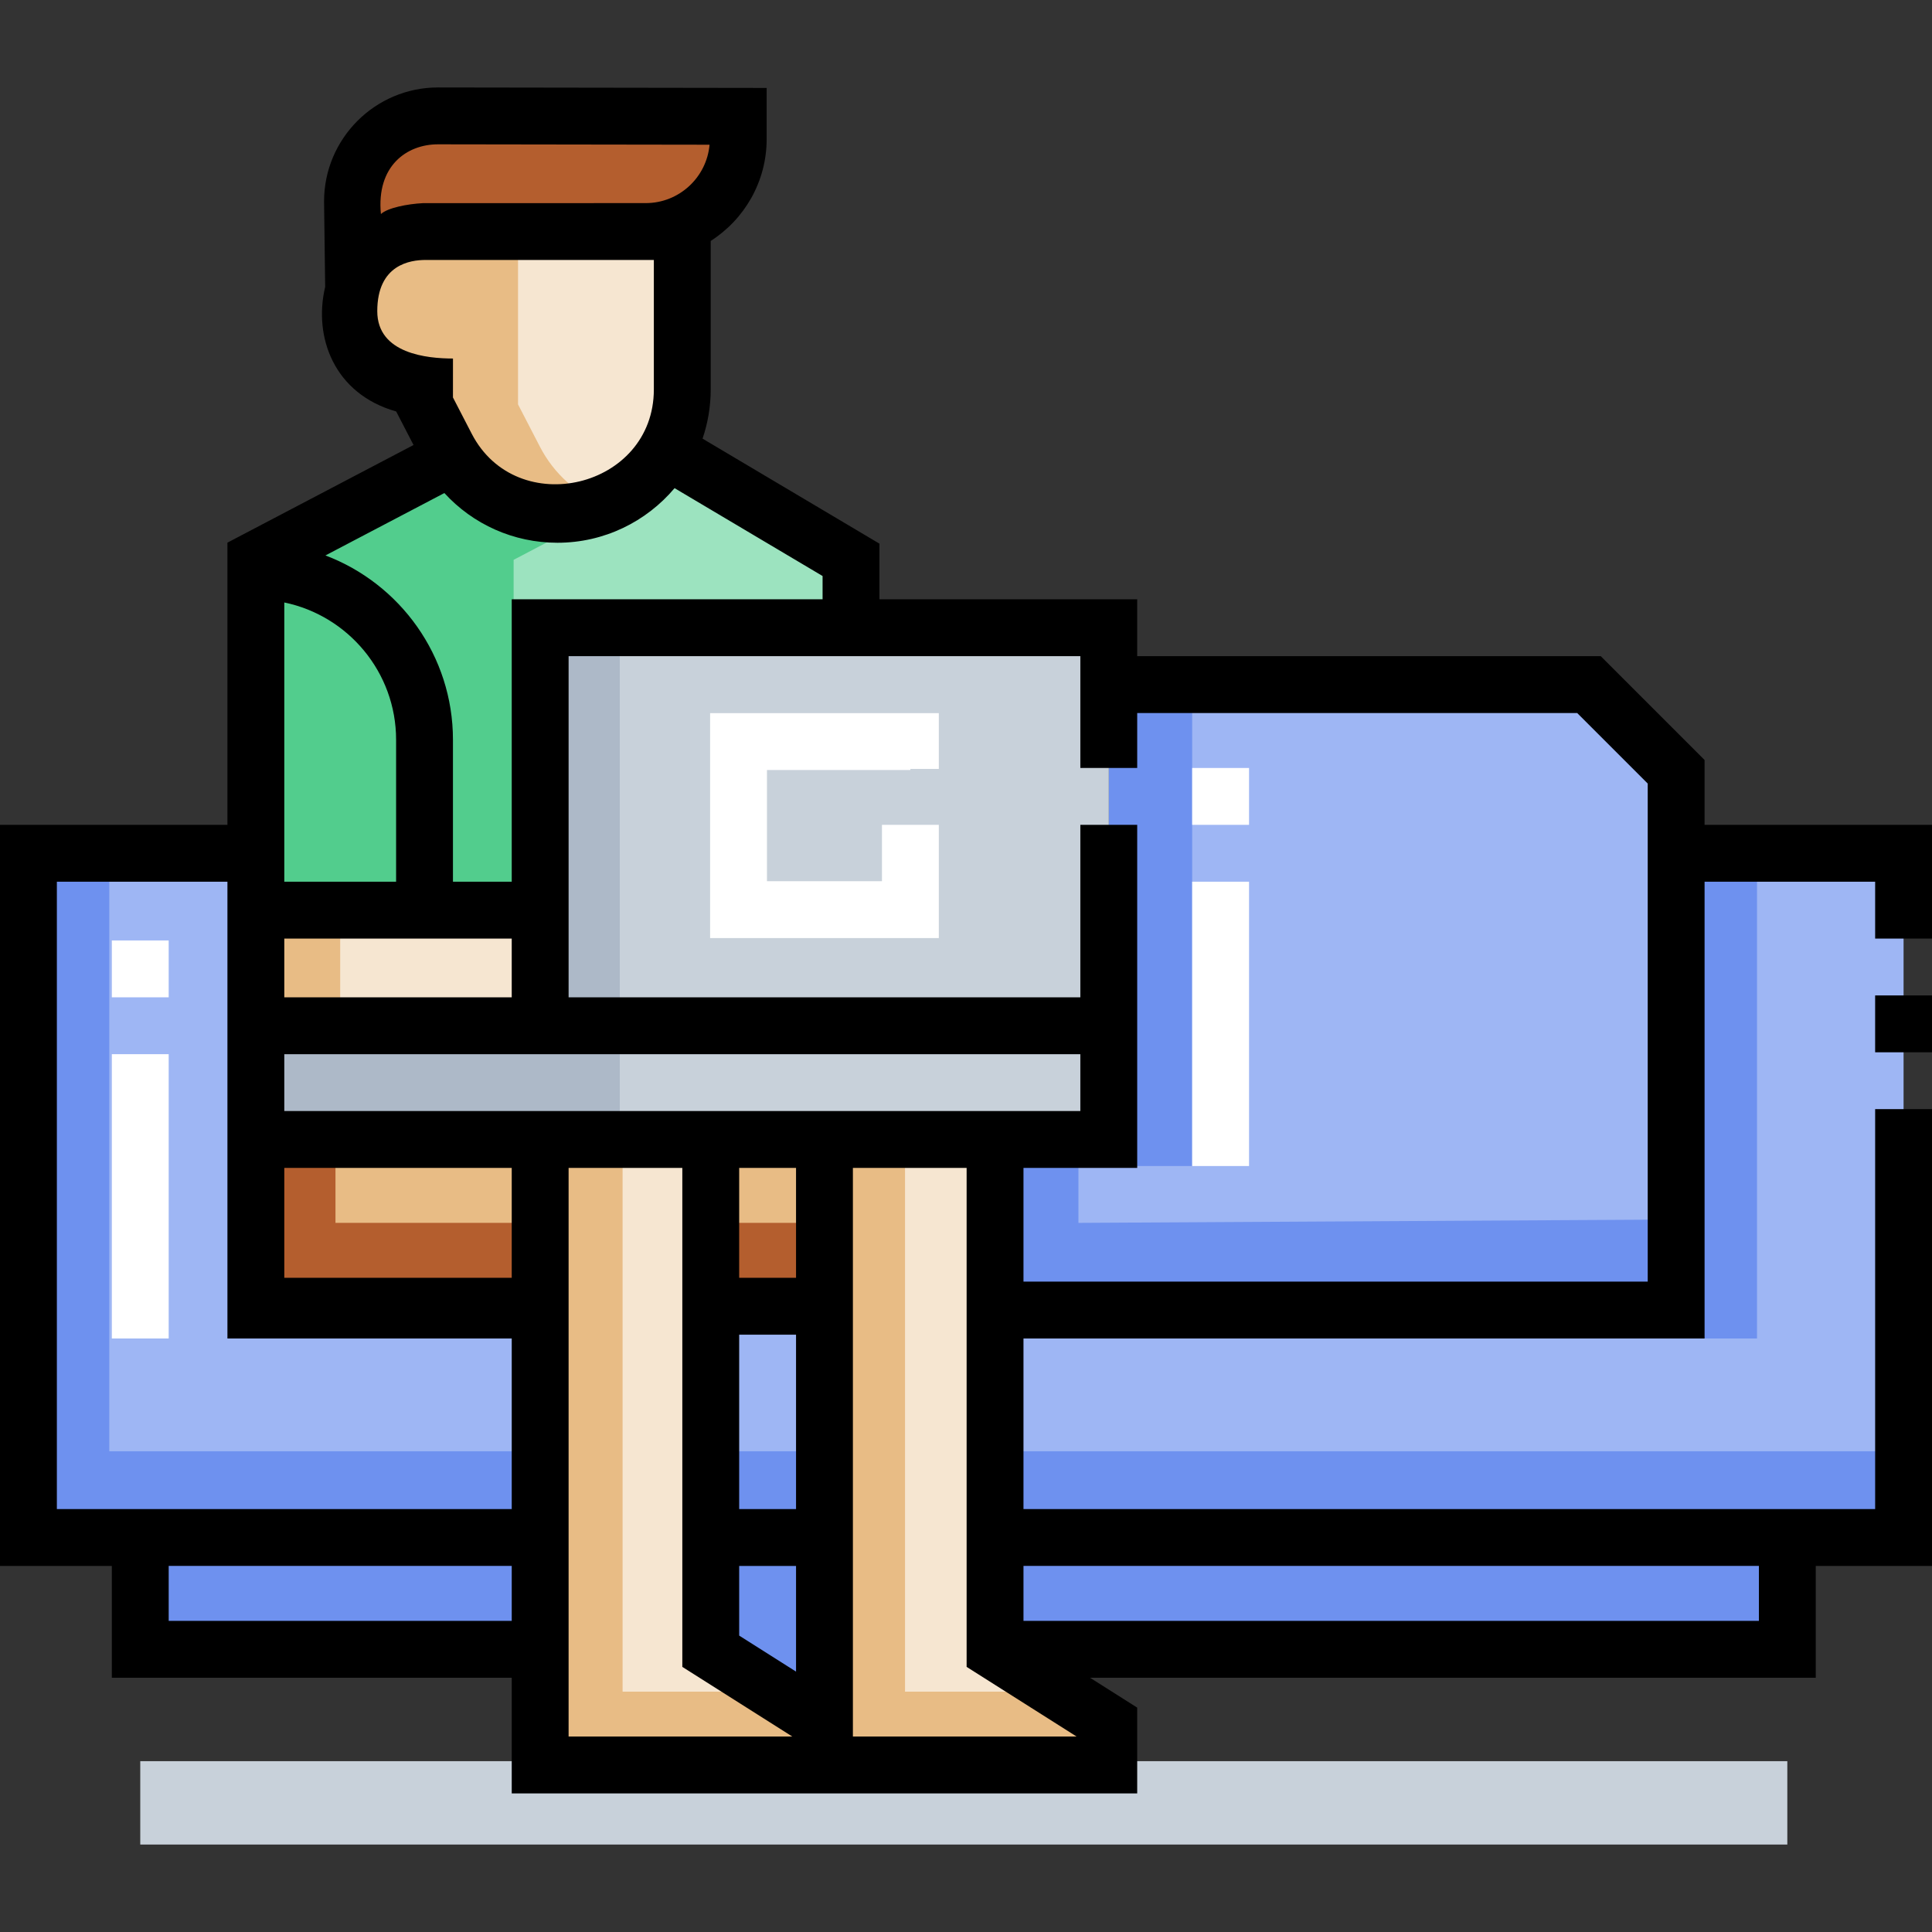
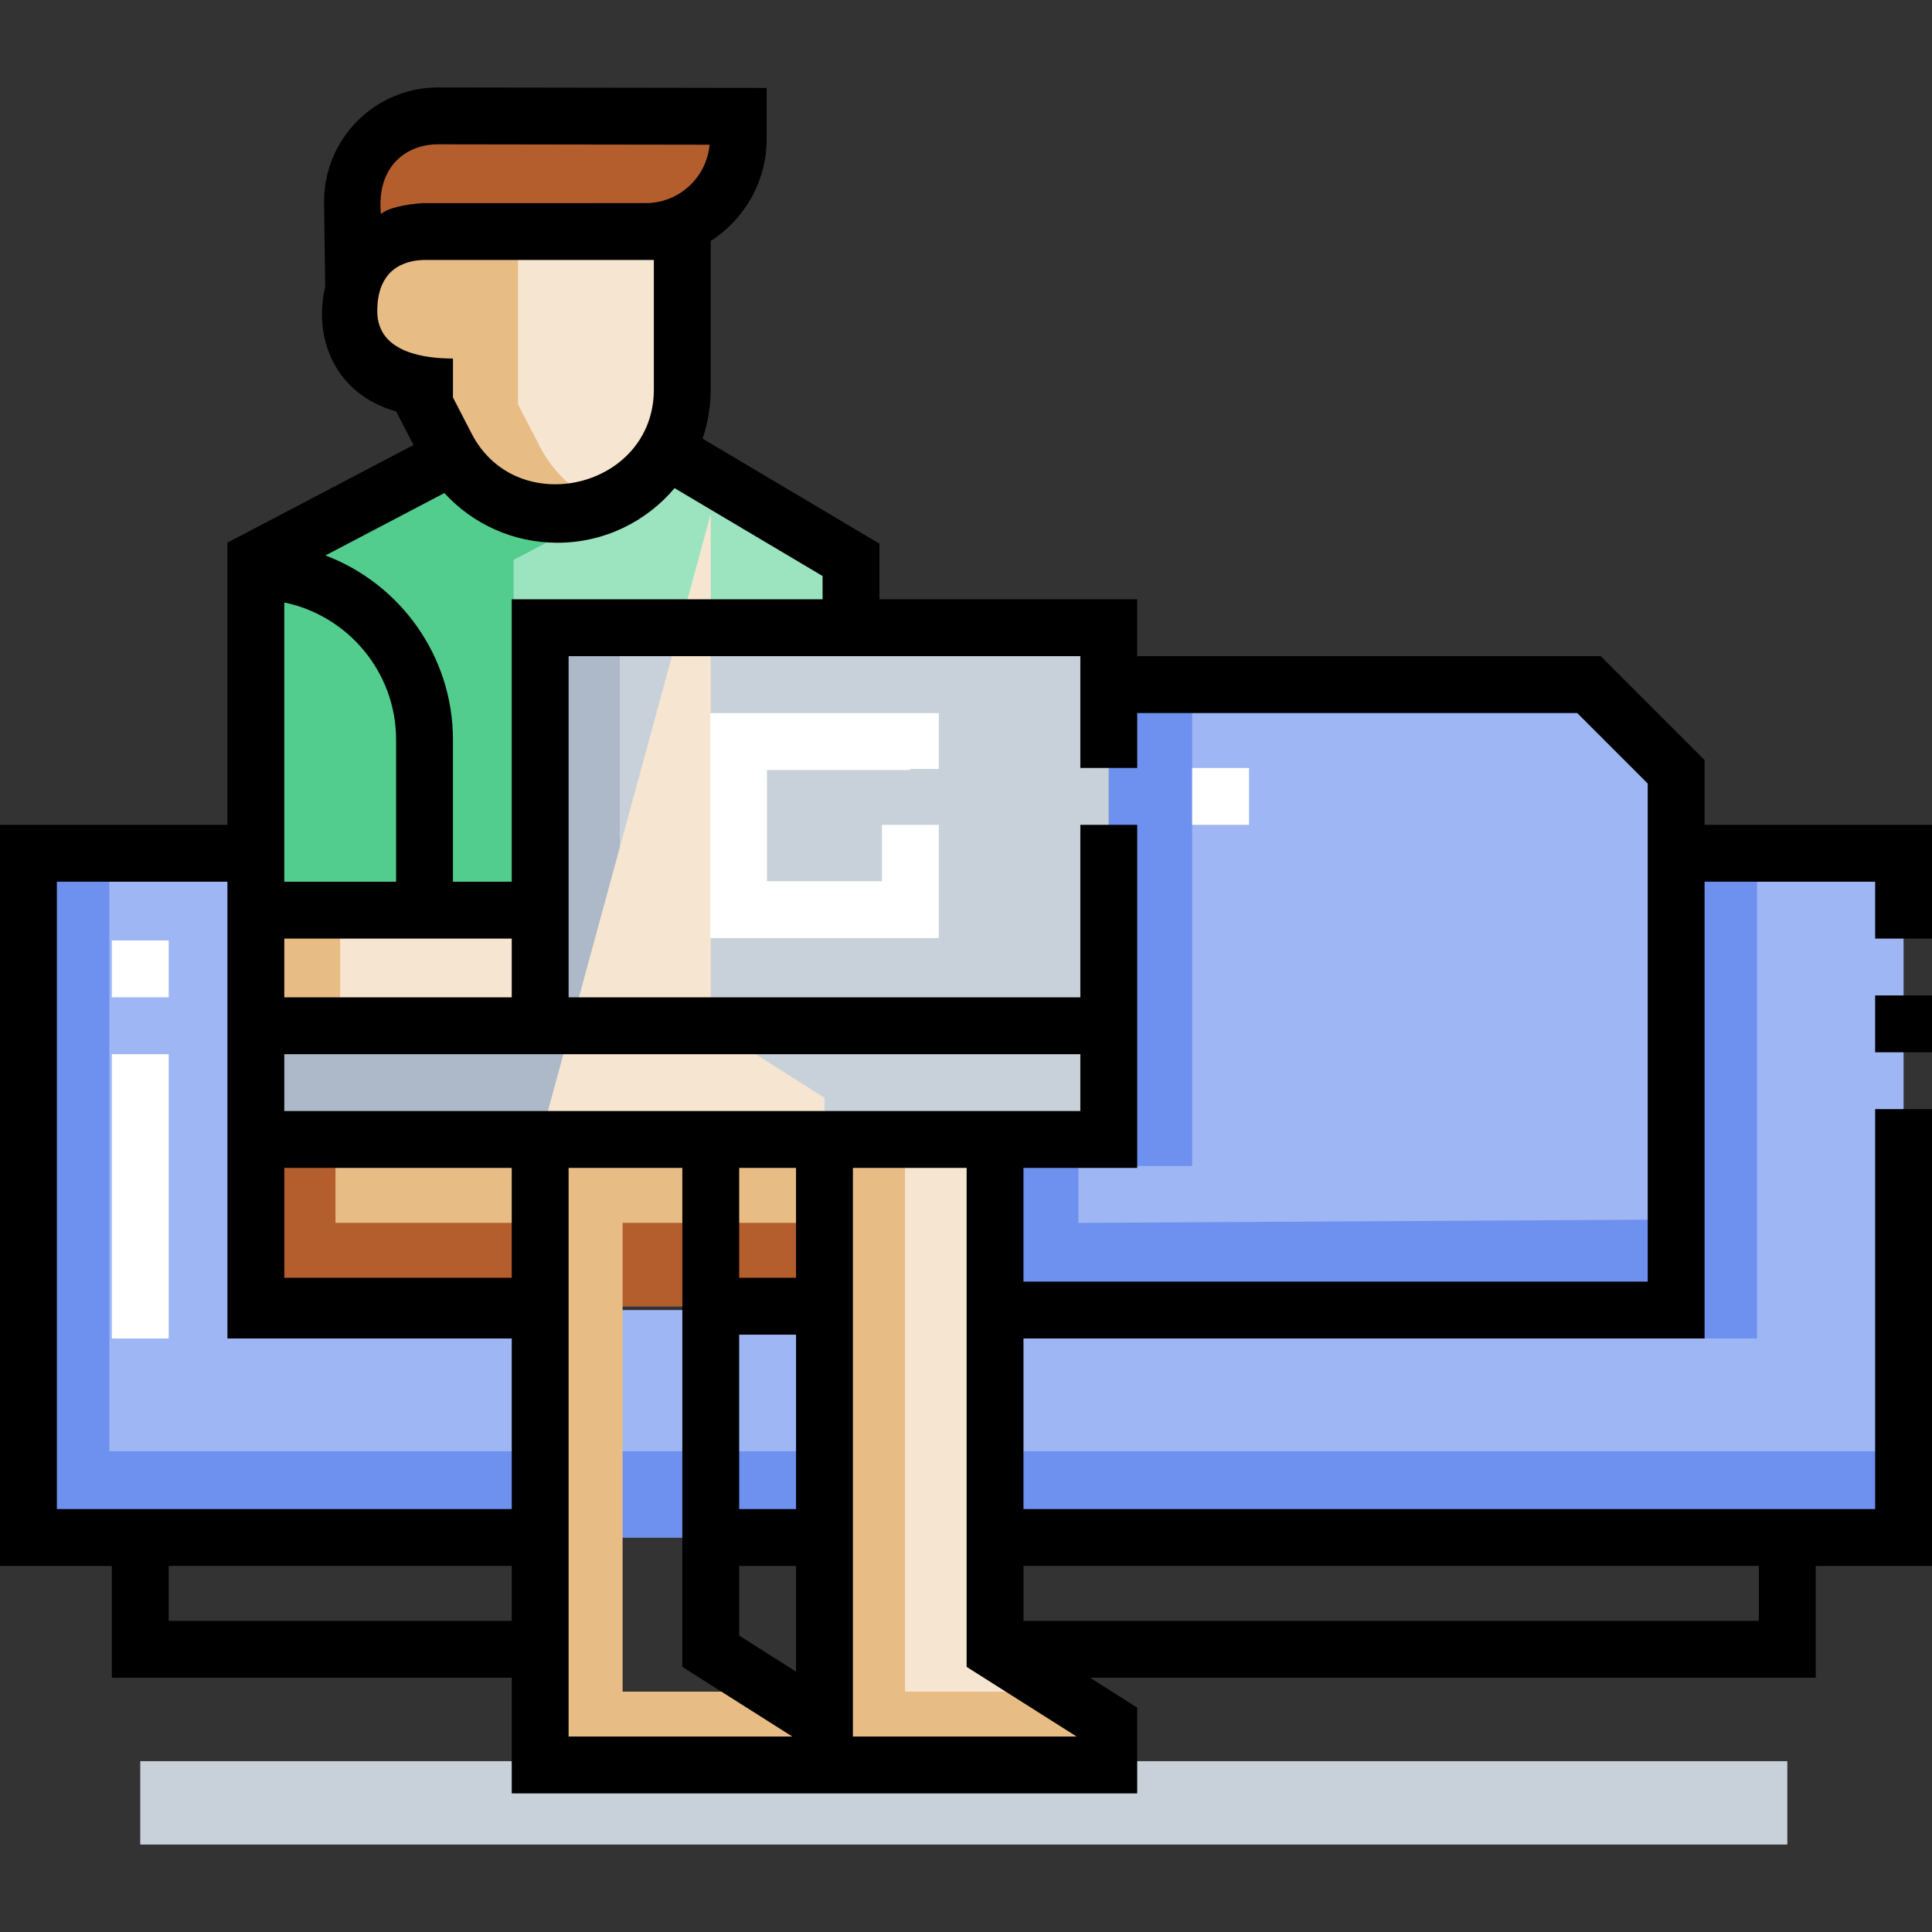
<svg xmlns="http://www.w3.org/2000/svg" id="Capa_1" enable-background="new 0 0 509.667 509.667" height="512" viewBox="0 0 509.667 509.667" width="512">
  <rect x="0" y="0" width="509.667" height="509.667" fill="#333333" stroke="none" />
  <g>
    <g>
      <g>
        <path d="m37 464.601h434.5v21.995h-434.5z" fill="#c8d1da" />
      </g>
      <g>
-         <path d="m37 435.096h150.496l30 19.508-.496-19.508h254.5v-29.501h-434.5z" fill="#6e91ef" />
-       </g>
+         </g>
      <g>
        <path d="m442.171 344.591v-140.994l-23.002-23.002h-126.673v120.001h-30v45.003z" fill="#9eb6f4" />
      </g>
      <g>
        <g>
          <path d="m292.496 180.595h22v127.006h-22z" fill="#6e91ef" />
        </g>
        <g>
          <path d="m284.496 322.598v-22.002h-22v45.003l179.675-1.008v-22.877z" fill="#6e91ef" />
        </g>
      </g>
      <g>
        <path d="m442.171 345.599v-120.503h59.996v180.499h-494.667v-176.999h59.996v117.003z" fill="#9eb6f4" />
      </g>
      <g>
        <g>
          <path d="m442.171 225.096h21.333v128.002h-21.333z" fill="#6e91ef" />
        </g>
        <g>
          <path d="m28.833 382.846v-154.25h-21.333v176.999h494.667v-22.749z" fill="#6e91ef" />
        </g>
      </g>
      <g>
        <path d="m92.988 75.679v-22.55c0-12.459 10.1-22.558 22.558-22.558l79.201.117v5.991c0 13.476-10.925 24.401-24.401 24.401h-50.428c-9.448 0-18.401 4.228-24.403 11.525z" fill="#b45e2e" />
      </g>
      <g>
        <path d="m111.99 61.08s-19.998 1-19.998 21c0 11.046 8.954 20 20 20l-.002 4.599 5.788 11.19c5.658 10.939 16.946 17.809 29.262 17.809 18.195 0 32.945-14.75 32.945-32.945v-41.654z" fill="#f6e6d1" />
      </g>
      <g>
        <path d="m142.445 117.869-5.788-11.19v-45.6h-24.667s-19.998 1-19.998 21c0 11.046 8.954 20 20 20l-.002 4.599 5.788 11.19c5.658 10.939 16.946 17.809 29.262 17.809 4.372 0 8.54-.859 12.357-2.405-7.188-2.897-13.267-8.279-16.952-15.403z" fill="#e8bc85" />
      </g>
      <g>
        <path d="m118.99 120.67-51.494 27.016v122.911h157.003v-122.911l-49.829-27.016s-6.181 14.846-24.353 14.846-31.327-14.846-31.327-14.846z" fill="#9ce3bf" />
      </g>
      <g>
        <path d="m180.727 123.954-6.058-3.284s-6.181 14.846-24.353 14.846-31.326-14.846-31.326-14.846l-51.494 27.016v122.911h67.997v-122.911z" fill="#52cd8d" />
      </g>
      <g>
        <path d="m292.496 270.597v29.999h-225v-29.999" fill="#c8d1da" />
      </g>
      <g>
        <path d="m163.5 270.597v29.999h-96.004v-29.999" fill="#adb9c8" />
      </g>
      <g>
        <path d="m67.496 240.096h67.997v30.5h-67.997z" fill="#f6e6d1" />
      </g>
      <g>
        <path d="m67.496 240.096h22.247v30.5h-22.247z" fill="#e8bc85" />
      </g>
      <g>
        <path d="m292.496 217.596v53.001h-150v-105h150v36.999" fill="#c8d1da" />
      </g>
      <g>
        <path d="m163.5 217.596v53.001h-21.004v-105h21.004v36.999" fill="#adb9c8" />
      </g>
      <g>
        <path d="m67.496 300.596h150v43.995h-150z" fill="#e8bc85" />
      </g>
      <g>
        <path d="m88.5 322.594v-21.998h-21.004v43.995h150v-21.997z" fill="#b45e2e" />
      </g>
      <g>
-         <path d="m142.496 300.596v165.005h75v-10.998l-30-19.002v-135.005" fill="#f6e6d1" />
+         <path d="m142.496 300.596h75v-10.998l-30-19.002v-135.005" fill="#f6e6d1" />
      </g>
      <g>
        <path d="m164.244 446.268v-145.672h-21.748v165.005h75v-10.997l-13.16-8.336z" fill="#e8bc85" />
      </g>
      <g>
        <path d="m217.496 300.596v165.005h75v-10.998l-30-19.002v-135.005" fill="#f6e6d1" />
      </g>
      <g>
        <path d="m238.748 446.268v-145.672h-21.748v165.005h75v-10.997l-13.16-8.336z" fill="#e8bc85" />
      </g>
      <g>
        <path d="m247.663 247.466h-60.334v-59.333h60.334v14.712h-7.5v.288h-37.834v29.333h30.334v-14.87h15z" fill="#fff" />
      </g>
      <g>
        <path d="m314.5 202.596h15v15h-15z" fill="#fff" />
      </g>
      <g>
-         <path d="m314.5 232.596h15v75.004h-15z" fill="#fff" />
-       </g>
+         </g>
      <g>
        <path d="m29.5 248.094h15v15h-15z" fill="#fff" />
      </g>
      <g>
        <path d="m29.5 278.094h15v75.004h-15z" fill="#fff" />
      </g>
    </g>
    <g>
      <path d="m449.671 217.596v-17.106l-27.396-27.396h-122.28v-14.998h-67.997v-14.681l-46.662-27.701c1.386-4.078 2.149-8.441 2.149-12.981v-39.17c8.867-5.673 14.761-15.6 14.761-26.884v-13.48l-86.701-.128c-16.574 0-30.058 13.484-30.058 30.059l.292 22.549c-3.142 13.179 2.3 28.218 18.733 32.868l4.576 8.848-49.093 25.757v74.445h-59.995v195.499h29.5v29.501h105.496v30.505h165v-22.625l-12.44-7.88h191.444v-29.501h30.667v-120.5h-15v105.499h-224.671v-44.996h179.675v-120.503h44.996v15h15v-30zm-232.672-65.641v6.142h-82.003v74.5h-15.506v-37.432c0-22.21-14.003-41.203-33.64-48.639l31.376-16.461c7.544 8.257 18.264 13.114 29.814 13.114 12.388 0 23.487-5.604 30.912-14.403zm-142.003 141.141v-15h210v15zm120 58.995h15v46.004h-15zm15-15h-15v-28.995h15zm-135 0v-28.995h60v28.995zm60-73.994h-60v-15.5h60zm-19.461-225.026 71.646.105c-.76 8.62-8.02 15.403-16.834 15.403v.002l-58.731.008c-4.152.208-9.39 1.244-11.128 2.875-1.238-12.618 6.755-18.393 15.047-18.393zm-16.011 44.018c0-12.319 8.726-13.51 12.761-13.51h60.201v34.154c0 26.083-36.149 34.69-48.046 11.69l-4.949-9.568s.004-6.477.004-10.276c-6.745.001-19.971-1.233-19.971-12.49zm-24.528 76.846c16.815 3.476 29.495 18.399 29.495 36.229v37.432h-29.495v-15zm-59.996 73.661h44.996v120.503h75v44.996h-119.996zm29.5 195v-14.501h90.496v14.501zm105.496 30.505v-150.005h30v131.632l29.006 18.373zm45-26.627v-18.378h15v27.88zm30 26.627v-150.005h30v131.632l29.006 18.373zm239.004-45.006v14.501h-194.004v-14.501zm-29.329-74.996h-164.675v-30.003h30v-90.5h-15v45.5h-135v-90h135v29.5h15v-14.501h116.067l18.608 18.608z" />
      <path d="m494.667 262.596h15v15h-15z" />
    </g>
  </g>
</svg>